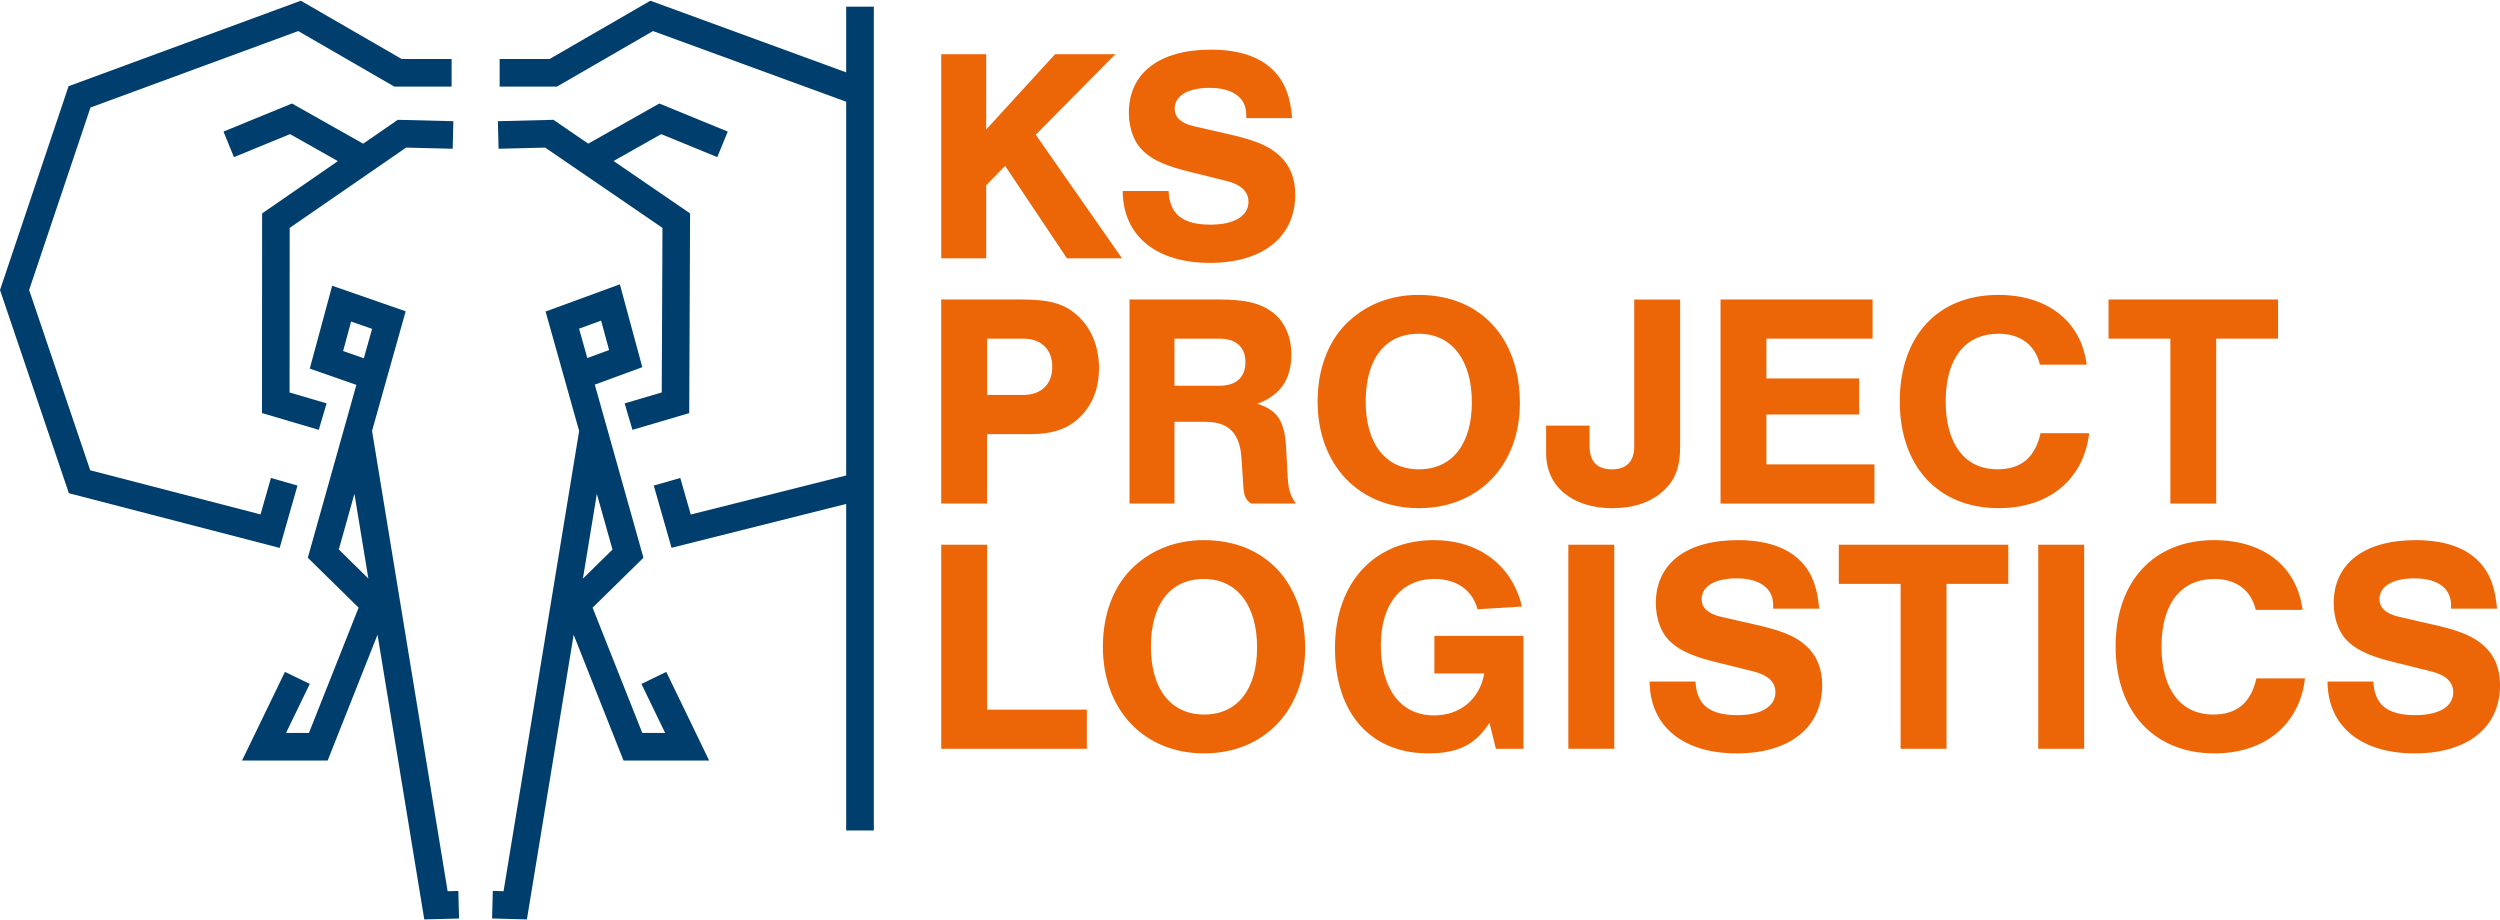
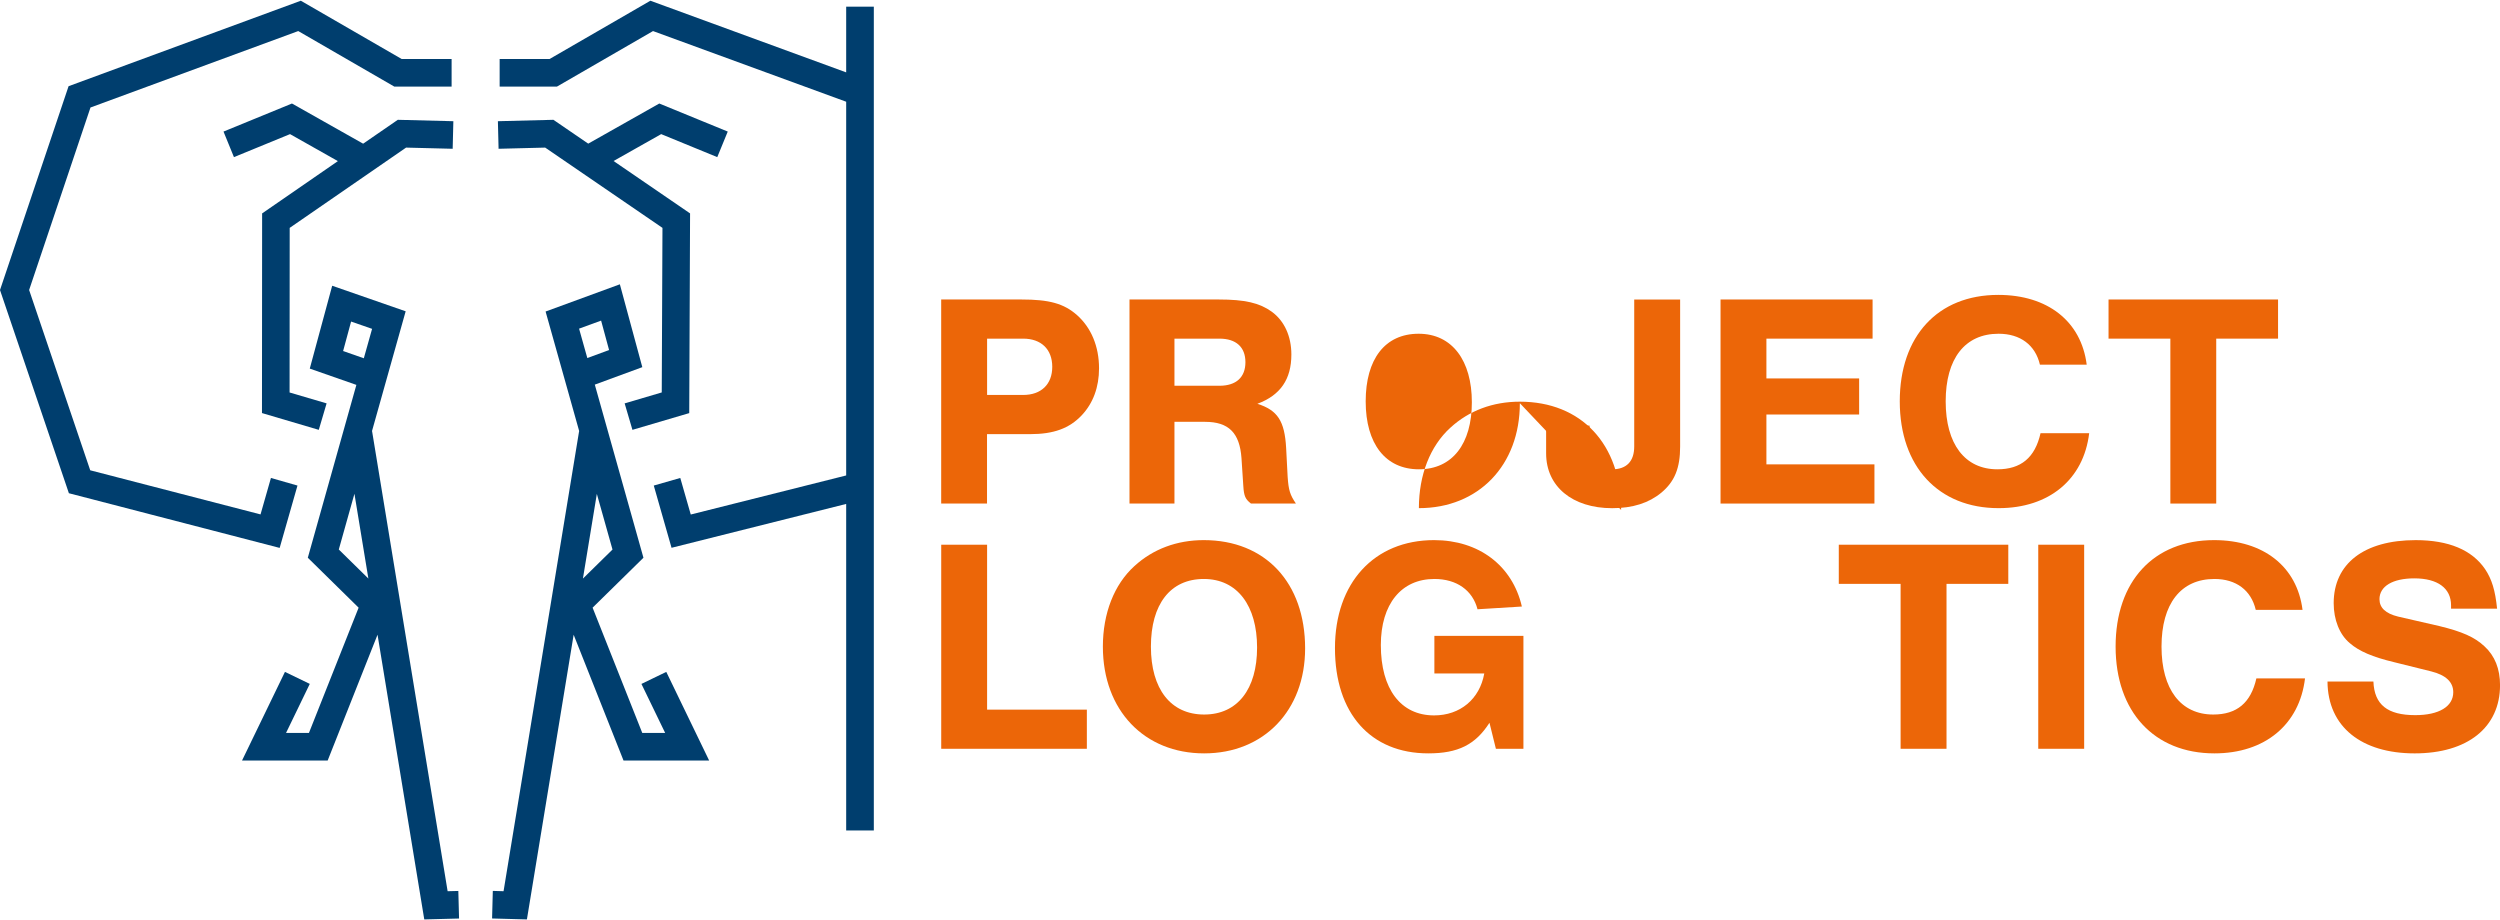
<svg xmlns="http://www.w3.org/2000/svg" id="Laag_1" viewBox="0 0 658.37 242.32">
  <defs>
    <style>
      .cls-1 {
        fill: #003e6e;
      }

      .cls-2 {
        fill: #ec6608;
      }
    </style>
  </defs>
  <polygon class="cls-1" points="106.94 38.87 119.21 39.18 119.39 31.92 104.76 31.55 95.63 37.84 76.89 27.26 58.86 34.65 61.61 41.38 76.38 35.32 88.98 42.43 69.03 56.2 68.99 108.78 83.95 113.2 86.01 106.23 76.26 103.36 76.29 60.01 106.94 38.87" />
  <polygon class="cls-1" points="188.89 41.38 191.65 34.65 173.62 27.26 154.91 37.83 145.74 31.55 131.12 31.92 131.3 39.18 143.57 38.87 174.46 60.01 174.27 103.35 164.5 106.23 166.55 113.2 181.51 108.79 181.73 56.2 161.58 42.4 174.12 35.32 188.89 41.38" />
  <polygon class="cls-1" points="79.22 .19 18.06 22.7 0 76.38 18.14 129.89 73.65 144.29 78.34 127.87 71.35 125.87 68.61 135.47 23.76 123.85 7.67 76.37 23.83 28.31 78.54 8.18 103.83 22.8 118.93 22.8 118.93 15.54 105.78 15.54 79.22 .19" />
  <path class="cls-1" d="M157.17,130.04l4.13,14.68-7.79,7.65,3.67-22.33ZM152.5,86.55l5.8-2.12,2.1,7.75-5.73,2.11-2.17-7.73ZM143.68,82.04l8.86,31.54h-.04s-19.89,121.12-19.89,121.12l-2.83-.08-.19,7.26,9.17.25,12.31-74.97,13.13,33.12h22.55l-11.29-23.34-6.54,3.17,6.25,12.91h-6.03l-13.08-32.99,13.39-13.15-12.81-45.59,12.51-4.6-5.91-21.82-19.56,7.17Z" />
  <path class="cls-1" d="M89.22,144.71l4.12-14.68,3.67,22.33-7.79-7.65ZM90.36,92.44l2.1-7.76,5.53,1.92-2.18,7.75-5.46-1.91ZM81.58,97.07l12.27,4.29-12.79,45.52,13.38,13.15-13.08,32.98h-6.03l6.25-12.91-6.54-3.16-11.3,23.34h22.55l13.13-33.13,12.31,74.98,9.16-.24-.19-7.26-2.82.07-19.89-121.13h-.04s8.88-31.59,8.88-31.59l-19.35-6.73-5.9,21.81Z" />
  <polygon class="cls-1" points="144.73 15.54 131.58 15.54 131.58 22.8 146.68 22.8 171.97 8.18 222.84 26.79 222.84 125.21 181.91 135.5 179.15 125.87 172.17 127.87 176.85 144.26 222.84 132.71 222.84 218.7 230.12 218.7 230.12 1.76 222.84 1.76 222.84 19.06 171.28 .19 144.73 15.54" />
-   <polygon class="cls-2" points="295.48 68.03 280.98 68.03 264.7 43.69 259.71 48.77 259.71 68.03 247.87 68.03 247.87 14.28 259.71 14.28 259.71 34.11 277.84 14.28 293.71 14.28 272.76 35.48 295.48 68.03" />
-   <path class="cls-2" d="M328.2,31.12v-.89c0-4.51-3.55-7.09-9.67-7.09-5.72,0-9.18,2.09-9.18,5.48,0,2.26,1.61,3.79,4.92,4.59l10.88,2.5c5.96,1.45,9.26,2.9,11.84,5.32,2.74,2.5,4.11,5.96,4.11,10.23,0,11.12-8.54,17.97-22.48,17.97s-22.88-6.93-22.96-18.93h12.09c.24,6.12,3.71,8.86,11.04,8.86,6.21,0,9.99-2.26,9.99-6.04,0-2.66-1.94-4.51-5.8-5.48l-9.75-2.42c-5.72-1.37-9.27-2.9-11.68-5-2.74-2.26-4.27-6.2-4.27-10.55,0-10.39,7.98-16.6,21.59-16.6,8.7,0,14.83,2.58,18.29,7.65,1.77,2.66,2.66,5.56,3.14,10.39h-12.09Z" />
  <path class="cls-2" d="M269.46,104.01c4.75,0,7.65-2.82,7.65-7.41s-2.9-7.42-7.65-7.42h-9.51v14.83h9.51ZM259.95,132.61h-12.09v-53.74h21.11c7.33,0,11.19,1.05,14.66,4.11,3.71,3.3,5.8,8.22,5.8,14.02,0,4.92-1.54,9.19-4.6,12.41-3.22,3.39-7.33,4.92-13.54,4.92h-11.36v18.29Z" />
  <path class="cls-2" d="M321.13,101.59c4.43,0,6.85-2.26,6.85-6.2s-2.41-6.21-6.85-6.21h-11.84v12.41h11.84ZM309.29,132.61h-11.84v-53.74h23.45c6.93,0,10.79.89,14.02,3.22,3.31,2.42,5.16,6.45,5.16,11.28,0,6.52-2.9,10.72-8.95,12.97,5.32,1.69,7.17,4.51,7.57,11.6l.4,7.65c.24,3.55.65,4.76,2.17,7.01h-11.84c-1.45-1.13-1.85-1.93-2.01-4.67l-.48-7.33c-.48-6.61-3.38-9.51-9.59-9.51h-8.06v21.51Z" />
-   <path class="cls-2" d="M359.65,105.7c0,11.2,5.23,17.89,14.02,17.89s13.94-6.69,13.94-17.65-5.16-18.05-14.02-18.05-13.94,6.69-13.94,17.81M400.25,106.18c0,16.35-10.88,27.64-26.59,27.64s-26.67-11.28-26.67-28.12c0-8.78,2.98-16.36,8.3-21.19,4.92-4.51,11.2-6.85,18.29-6.85,16.2,0,26.67,11.2,26.67,28.52" />
+   <path class="cls-2" d="M359.65,105.7c0,11.2,5.23,17.89,14.02,17.89s13.94-6.69,13.94-17.65-5.16-18.05-14.02-18.05-13.94,6.69-13.94,17.81M400.25,106.18c0,16.35-10.88,27.64-26.59,27.64c0-8.78,2.98-16.36,8.3-21.19,4.92-4.51,11.2-6.85,18.29-6.85,16.2,0,26.67,11.2,26.67,28.52" />
  <path class="cls-2" d="M442.46,78.87v38.76c0,5.64-1.45,9.18-4.92,12.09-3.31,2.74-7.57,4.11-12.97,4.11-10.48,0-17.4-5.72-17.4-14.42v-7.33h11.44v5.48c0,3.95,2.01,6.04,5.88,6.04s5.88-2.1,5.88-6.04v-38.67h12.09Z" />
  <polygon class="cls-2" points="493.14 89.18 465.18 89.18 465.18 99.66 489.6 99.66 489.6 109.16 465.18 109.16 465.18 122.29 493.63 122.29 493.63 132.61 453.1 132.61 453.1 78.87 493.14 78.87 493.14 89.18" />
  <path class="cls-2" d="M537.21,96.03c-1.21-5.16-5.16-8.14-10.88-8.14-8.86,0-13.94,6.53-13.94,17.81s5.08,17.89,13.62,17.89c6.2,0,9.91-3.06,11.36-9.51h12.81c-1.45,12.17-10.56,19.74-23.85,19.74-15.87,0-26.03-10.96-26.03-28.12s9.99-28.04,25.94-28.04c12.98,0,21.84,6.93,23.29,18.37h-12.33Z" />
  <polygon class="cls-2" points="583.64 132.61 571.56 132.61 571.56 89.18 555.28 89.18 555.28 78.87 599.92 78.87 599.92 89.18 583.64 89.18 583.64 132.61" />
  <polygon class="cls-2" points="259.95 186.88 286.22 186.88 286.22 197.19 247.87 197.19 247.87 143.45 259.95 143.45 259.95 186.88" />
  <path class="cls-2" d="M303.09,170.28c0,11.2,5.24,17.89,14.02,17.89s13.94-6.69,13.94-17.65-5.16-18.05-14.02-18.05-13.94,6.69-13.94,17.81M343.7,170.76c0,16.35-10.88,27.64-26.59,27.64s-26.67-11.28-26.67-28.12c0-8.78,2.98-16.36,8.29-21.19,4.92-4.51,11.2-6.85,18.3-6.85,16.19,0,26.67,11.2,26.67,28.52" />
  <path class="cls-2" d="M401.19,167.46v29.73h-7.25l-1.69-6.85c-3.71,5.8-8.3,8.06-16.11,8.06-15.23,0-24.58-10.56-24.58-27.72s10.31-28.44,26.1-28.44c11.77,0,20.63,6.69,23.12,17.49l-11.68.72c-1.29-4.99-5.48-7.98-11.36-7.98-8.7,0-14.1,6.61-14.1,17.4,0,11.6,5.24,18.53,14.02,18.53,6.85,0,12.01-4.27,13.22-11.04h-13.14v-9.91h23.45Z" />
-   <rect class="cls-2" x="413.02" y="143.45" width="12.09" height="53.74" />
-   <path class="cls-2" d="M466.97,160.29v-.89c0-4.51-3.55-7.09-9.67-7.09-5.72,0-9.18,2.09-9.18,5.48,0,2.26,1.61,3.79,4.92,4.59l10.88,2.5c5.96,1.45,9.27,2.9,11.84,5.32,2.74,2.5,4.11,5.96,4.11,10.23,0,11.12-8.54,17.97-22.48,17.97s-22.88-6.93-22.96-18.93h12.09c.24,6.12,3.71,8.86,11.04,8.86,6.21,0,9.99-2.26,9.99-6.04,0-2.66-1.93-4.51-5.8-5.48l-9.74-2.42c-5.72-1.37-9.27-2.9-11.68-5-2.74-2.26-4.27-6.2-4.27-10.55,0-10.39,7.98-16.6,21.59-16.6,8.7,0,14.83,2.58,18.29,7.65,1.77,2.66,2.66,5.56,3.15,10.39h-12.09Z" />
  <polygon class="cls-2" points="512.61 197.19 500.52 197.19 500.52 153.76 484.24 153.76 484.24 143.45 528.88 143.45 528.88 153.76 512.61 153.76 512.61 197.19" />
  <rect class="cls-2" x="536.77" y="143.45" width="12.09" height="53.74" />
  <path class="cls-2" d="M594.05,160.61c-1.21-5.16-5.16-8.14-10.88-8.14-8.86,0-13.94,6.53-13.94,17.81s5.08,17.89,13.62,17.89c6.2,0,9.91-3.06,11.36-9.51h12.81c-1.45,12.16-10.56,19.74-23.85,19.74-15.87,0-26.03-10.96-26.03-28.12s9.99-28.04,25.94-28.04c12.98,0,21.84,6.93,23.29,18.37h-12.33Z" />
  <path class="cls-2" d="M645.48,160.29v-.89c0-4.51-3.55-7.09-9.67-7.09-5.72,0-9.18,2.09-9.18,5.48,0,2.26,1.61,3.79,4.92,4.59l10.88,2.5c5.96,1.45,9.26,2.9,11.84,5.32,2.74,2.5,4.11,5.96,4.11,10.23,0,11.12-8.54,17.97-22.48,17.97s-22.88-6.93-22.96-18.93h12.09c.24,6.12,3.71,8.86,11.04,8.86,6.21,0,9.99-2.26,9.99-6.04,0-2.66-1.93-4.51-5.8-5.48l-9.74-2.42c-5.72-1.37-9.27-2.9-11.68-5-2.74-2.26-4.27-6.2-4.27-10.55,0-10.39,7.98-16.6,21.59-16.6,8.7,0,14.83,2.58,18.29,7.65,1.77,2.66,2.66,5.56,3.15,10.39h-12.09Z" />
</svg>